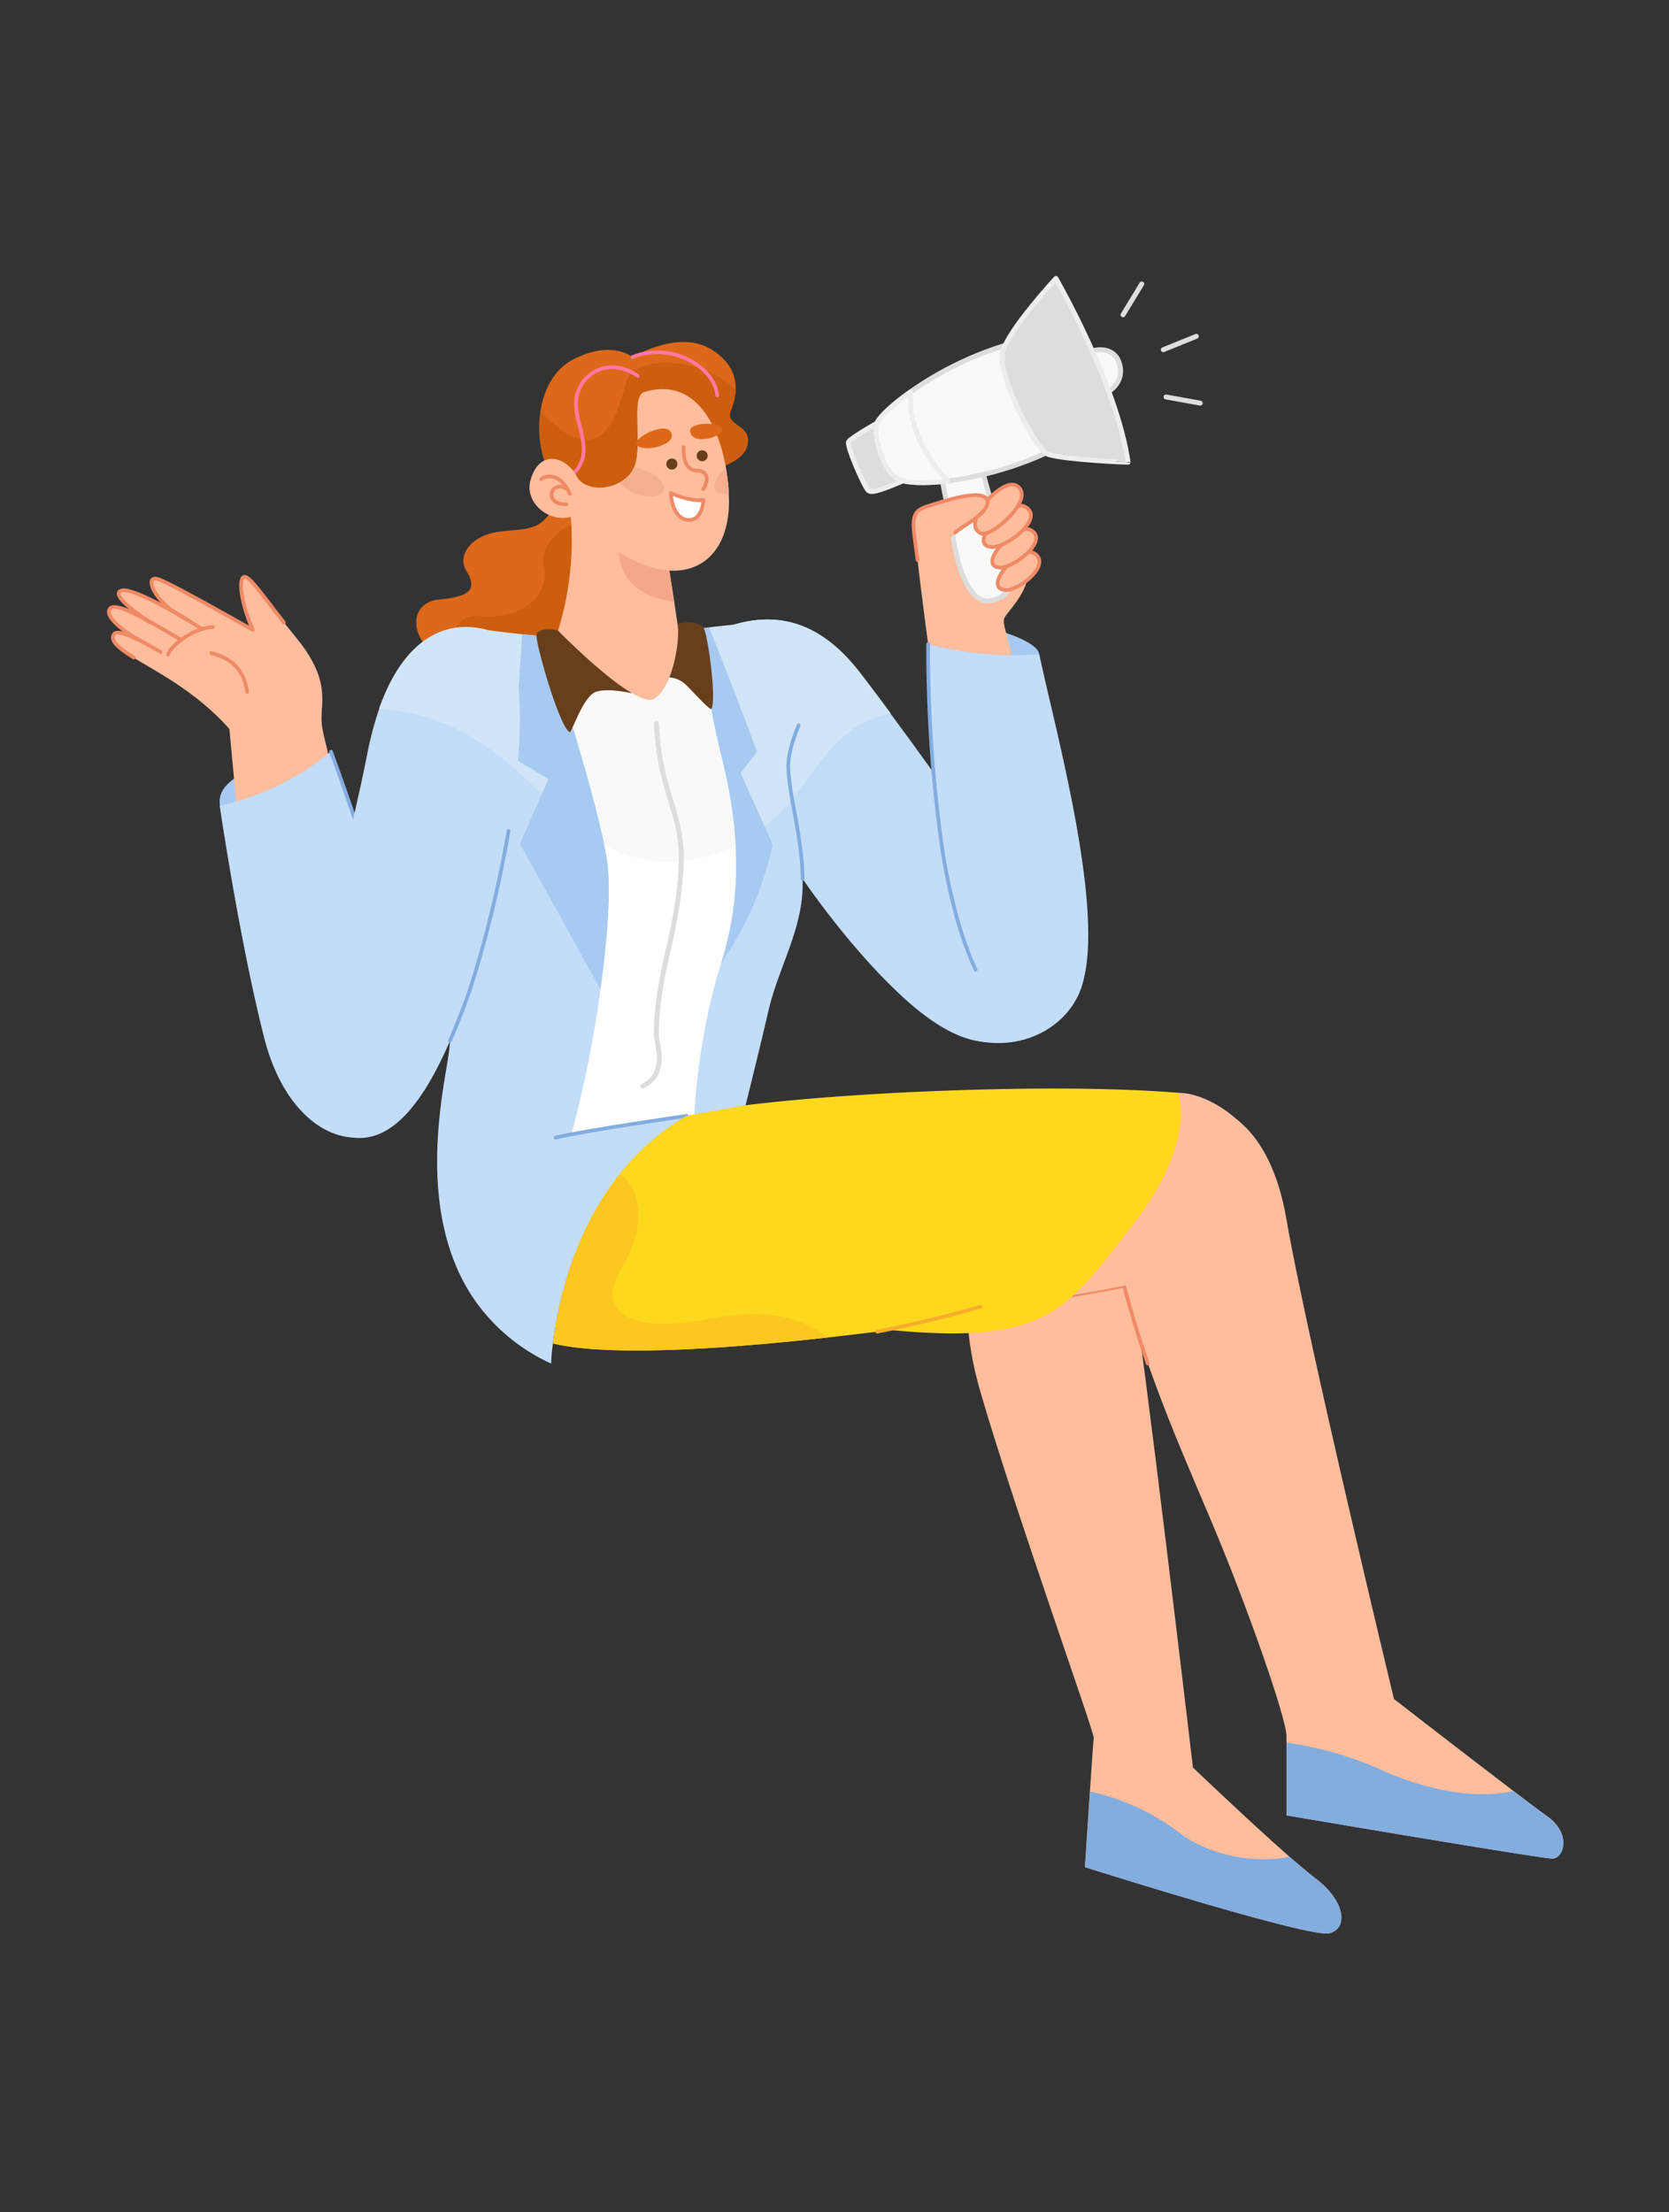
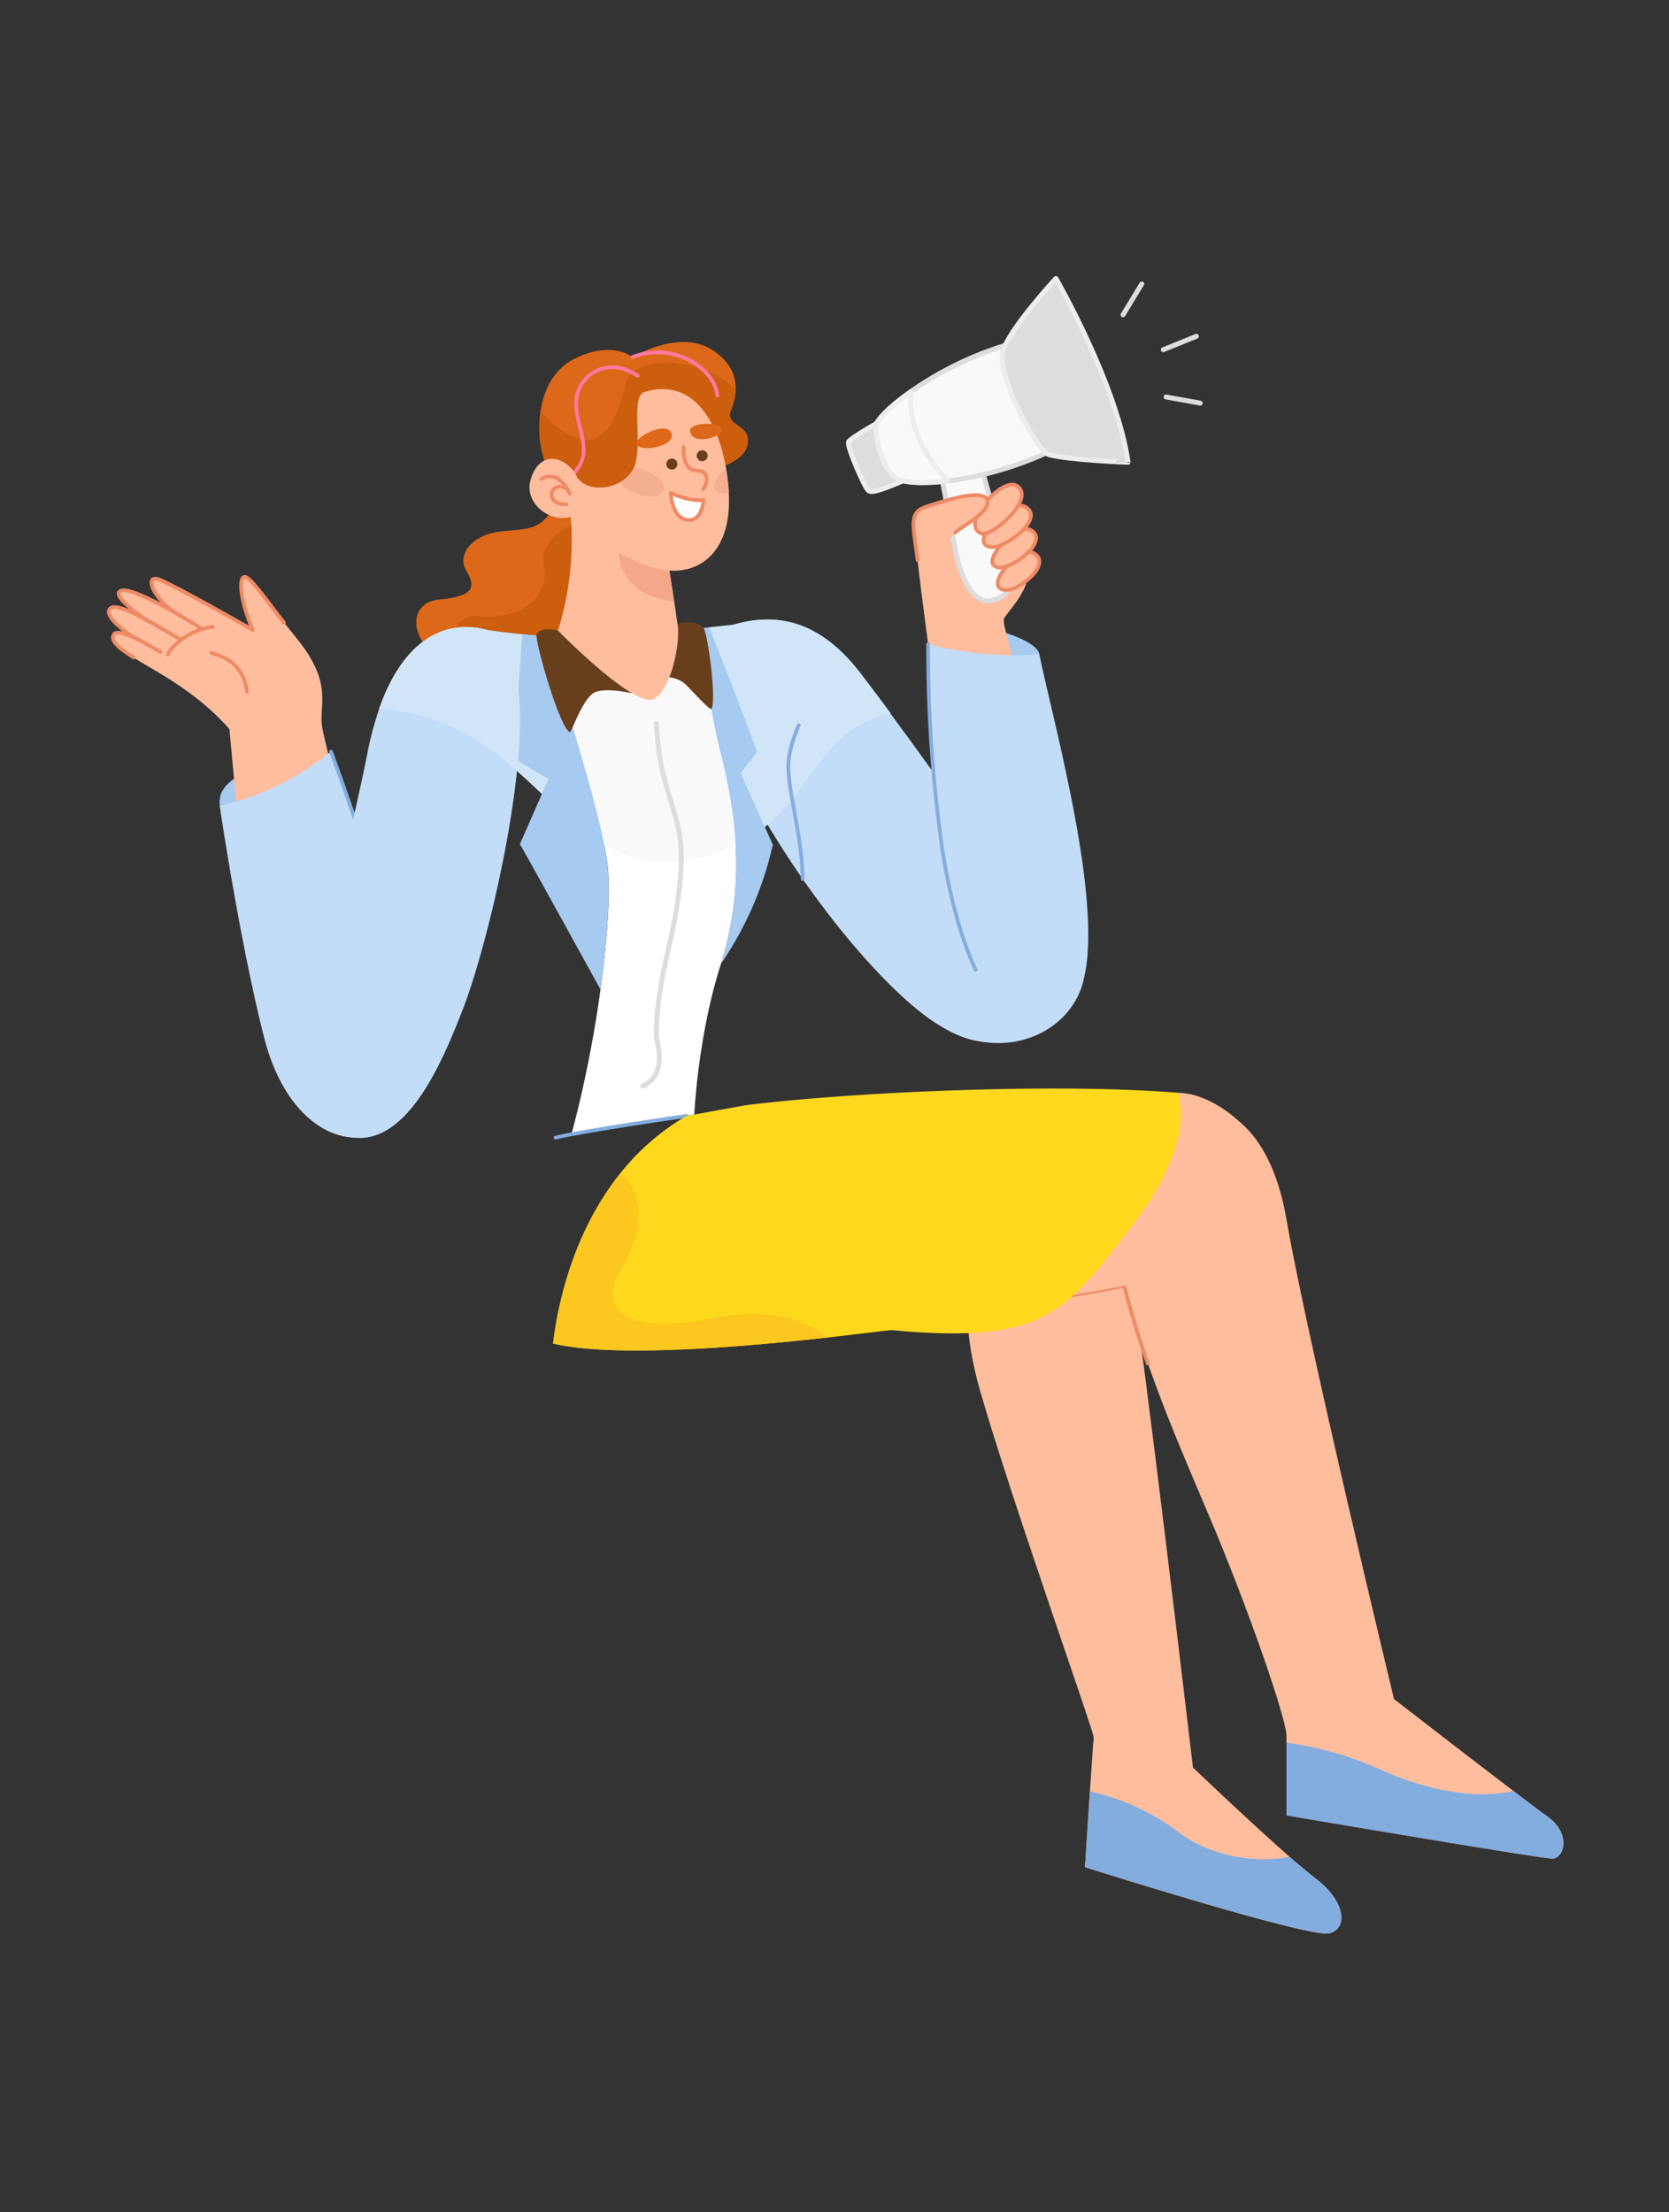
<svg xmlns="http://www.w3.org/2000/svg" xmlns:ns1="http://sodipodi.sourceforge.net/DTD/sodipodi-0.dtd" xmlns:ns2="http://www.inkscape.org/namespaces/inkscape" viewBox="0 0 339.08 449.39" id="svg69" ns1:docname="DrawKit Vector Illustration Team Work (12).svg" ns2:version="1.4.2 (ebf0e94, 2025-05-08)">
  <rect x="0" y="0" width="339.08" height="449.39" fill="#333333" stroke="none" />
  <defs id="defs1">
    <style id="style1">.cls-1{fill:#c3dcf8;}.cls-2{fill:#d0e5f7;}.cls-24,.cls-3{fill:#febd9d;}.cls-4{fill:#83addf;}.cls-5{fill:#a7caf0;}.cls-13,.cls-16,.cls-18,.cls-6,.cls-7{fill:none;}.cls-20,.cls-24,.cls-6{stroke:#ef8a66;}.cls-13,.cls-16,.cls-18,.cls-20,.cls-21,.cls-22,.cls-23,.cls-24,.cls-6,.cls-7{stroke-linecap:round;stroke-linejoin:round;}.cls-16,.cls-18,.cls-20,.cls-24,.cls-6,.cls-7{stroke-width:0.75px;}.cls-7{stroke:#83addf;}.cls-8{fill:#dd6819;}.cls-9{fill:#cc5e0d;}.cls-10,.cls-20{fill:#fff;}.cls-11,.cls-21,.cls-23{fill:#f9f9f9;}.cls-12{fill:#683f1d;}.cls-13,.cls-21{stroke:#ddd;}.cls-14{fill:#f4a789;}.cls-15{fill:#fed81d;}.cls-16{stroke:#f7ad2b;}.cls-17{fill:#fcc71f;}.cls-18{stroke:#ff79a0;}.cls-19{fill:#f4af90;}.cls-22{fill:#ddd;}.cls-22,.cls-23{stroke:#ededed;}</style>
  </defs>
  <g id="Girl" transform="matrix(-1,0,0,1,339.366,0)">
    <g id="upper_hand" data-name="upper hand">
      <path class="cls-1" d="m 183.4,167.55 c -2.2,3.69 -4.58,7.39 -7.1,11 -6.47,9.3 -13.78,18 -20.6,24.22 -23.14,21.09 -30.85,-0.73 -28.68,-9.64 1.73,-7.14 20.6,-33.56 31.46,-48.22 2.72,-3.67 4.93,-6.59 6.25,-8.3 6.62,-8.54 14.83,-13 25.86,-9.64 v 0 c 10,3.03 4.09,21.56 -7.19,40.58 z" id="path1" />
      <path class="cls-2" d="m 183.4,167.55 a 39.87,39.87 0 0 1 -5,-5.23 c -5.81,-7.24 -9.48,-15.22 -20,-17.41 2.72,-3.67 4.93,-6.59 6.25,-8.3 6.62,-8.54 14.83,-13 25.86,-9.64 v 0 c 10.08,3.03 4.17,21.56 -7.11,40.58 z" id="path2" />
    </g>
    <g id="leg">
      <path class="cls-3" d="m 140.16,282.82 c -6.73,23.25 -23.19,69.3 -23,70.2 0.07,0.4 0.41,5.38 0.78,10.91 0.49,7.22 1,15.37 1,15.37 0,0 -45.75,14.49 -49.67,13.43 -3.92,-1.06 -3.17,-6.64 2.87,-11.17 1.27,-1 3.12,-2.52 5.25,-4.38 C 85.3,370.24 97,359.06 97,359.06 c 0,0 10.49,-88.87 12.23,-97.08 1.74,-8.21 8.91,-16.91 19.63,-16 11.14,0.94 18.03,13.59 11.3,36.84 z" id="path3" />
      <path class="cls-4" d="m 118.93,379.3 c 0,0 -45.75,14.49 -49.67,13.43 -3.92,-1.06 -3.17,-6.64 2.87,-11.17 1.27,-1 3.12,-2.52 5.25,-4.38 8.37,1.72 17.33,-1.08 22,-4.58 a 46.54,46.54 0 0 1 18.52,-8.67 c 0.49,7.22 1.03,15.37 1.03,15.37 z" id="path4" />
    </g>
    <g id="hand">
      <path class="cls-5" d="m 294.68,163.71 c 0.22,-1.69 0.12,-4.08 -4.73,-6.65 l -1.61,7.28 c 0,0 5.96,2.33 6.34,-0.63 z" id="path5" />
      <path class="cls-3" d="m 272,156.21 c 1.56,-7.39 2.24,-8.07 2,-11.67 -0.24,-3.6 -0.68,-7.87 5.25,-15.07 5.93,-7.2 9.43,-12.83 10.6,-12.25 1.17,0.58 0.39,5.78 -1.85,10.78 0,0 15.75,-9 19.06,-10.26 3.31,-1.26 1.17,4.76 -5.44,8 0,0 10.4,-6.28 12.93,-5.77 2.53,0.51 -2.14,4.18 -5.74,6.53 0,0 6.83,-4.28 8.17,-2.87 1.34,1.41 -2.41,4.4 -5.54,6.29 0,0 4.08,-2.14 4.76,-1.07 0.68,1.07 0,2.24 -4,4.76 -4,2.52 -12.73,6.81 -19.44,14.49 L 291,167 c 0,0 -15.73,2.63 -19,-10.79 z" id="path6" />
      <path class="cls-6" d="m 281.69,126.45 c 4.46,-5.68 7.16,-9.73 8.16,-9.23 1.17,0.58 0.39,5.75 -1.85,10.75 0,0 15.75,-9 19.06,-10.26 3.31,-1.26 1.17,4.76 -5.44,8 0,0 10.4,-6.28 12.93,-5.77 2.53,0.51 -2.14,4.18 -5.74,6.53 0,0 6.83,-4.28 8.17,-2.87 1.34,1.41 -2.41,4.4 -5.54,6.29 0,0 4.08,-2.14 4.76,-1.07 0.68,1.07 0,2.24 -4,4.76" id="path7" />
      <path class="cls-6" d="m 289.17,140.55 c 0.68,-5.34 4.25,-7.12 7.26,-7.89" id="path8" />
      <path class="cls-6" d="m 296.14,127.38 c 4.3,0.2 8.8,4.16 9.1,5.62" id="path9" />
      <path class="cls-6" d="m 298.27,127.76 c 0.06,0 5.9,-3.6 5.9,-3.6" id="path10" />
      <line class="cls-6" x1="309.89" y1="125.72" x2="302.55" y2="129.98" id="line10" />
      <line class="cls-6" x1="312.29" y1="129.33" x2="306.73" y2="132.44" id="line11" />
      <path class="cls-1" d="m 259,227.68 c 7.45,7.52 21.68,2.95 26.73,-17 5.05,-19.95 9,-47 9,-47 a 53.5,53.5 0 0 1 -22.57,-11 c -7.29,19.77 -22.85,65.24 -13.16,75 z" id="path11" />
      <path class="cls-7" d="m 272.11,152.7 c -4.81,13.12 -13.3,37.6 -15.61,55.41" id="path12" />
    </g>
    <g id="leg-2" data-name="leg">
      <path class="cls-3" d="m 113,252.24 c -4.24,20.93 -11.62,37.68 -19.35,55.88 C 85.92,326.32 78,349.11 78,352.67 v 16.1 c 0,0 -51.66,8.78 -54,8.78 -2.34,0 -4,-5 1,-8.57 1.25,-0.88 3.79,-2.79 6.92,-5.18 9.47,-7.2 24.24,-18.66 24.24,-18.66 0,0 17.77,-73.69 21.84,-97.41 6.56,-38.28 40.78,-23.83 35,4.51 z" id="path13" />
      <path class="cls-6" d="m 106.18,277 c 1.77,-5.09 3.39,-10.32 4.8,-15.8 7.72,1.59 17,2.89 28.59,4.95" id="path14" />
      <path class="cls-4" d="m 78,354 v 14.79 c 0,0 -51.66,8.78 -54,8.78 -2.34,0 -4,-5 1,-8.57 1.25,-0.88 3.79,-2.79 6.92,-5.18 9.37,2.16 20.44,-1.41 26.43,-4.11 A 71,71 0 0 1 78,354 Z" id="path15" />
    </g>
    <g id="body">
      <ellipse class="cls-1" cx="136.56" cy="196.14" rx="17.59" ry="15.75" id="ellipse15" />
      <path class="cls-8" d="m 248.35,135.05 a 22.55,22.55 0 0 1 -2,1.09 c -10.89,5.23 -16.71,3.71 -17.8,-1.44 -1.09,-5.15 -12.49,-1.26 -13.16,-10.37 -0.67,-9.11 3.37,-12.06 2.61,-16.71 0,0 0.53,-1.2 1.35,-2.61 1.7,-3 4.68,-6.85 6.9,-2.92 3.29,5.82 5.33,5.2 11.4,5.88 6.07,0.68 8.86,4.89 7,7.93 -2.26,3.69 -1.06,5.29 5.57,5.9 5.96,0.56 6.87,8.01 -1.87,13.25 z" id="path16" />
      <path class="cls-9" d="m 248.35,135.05 a 22.55,22.55 0 0 1 -2,1.09 c -10.89,5.23 -16.71,3.71 -17.8,-1.44 -1.09,-5.15 -12.49,-1.26 -13.16,-10.37 -0.67,-9.11 3.37,-12.06 2.61,-16.71 0,0 0.53,-1.2 1.35,-2.61 8,2.46 10.27,6.65 9.49,10.28 -1,4.63 3.07,10.7 13.18,9.87 5.08,-0.43 6.34,4.71 6.33,9.89 z" id="path17" />
-       <path class="cls-1" d="M 242.69,264.44 A 38.32,38.32 0 0 1 227.39,277 c 0,0 0,-1.51 -0.35,-4 -1.17,-9.61 -6.14,-34 -27.14,-46.25 l -1.47,-0.27 h -0.12 l -10.4,-1.88 c 0,0 -2.72,-10.86 -4.69,-19.37 -1.97,-8.51 -6.74,-16.11 -6.92,-25.09 q 0,-0.75 0,-1.5 c 0.08,-5.83 1.3,-11.41 2.14,-16.23 a 49.27,49.27 0 0 0 0.76,-6 c 0.28,-6.17 -4.59,-13.1 -5.06,-17.4 -0.47,-4.3 0,-13.39 11.33,-12.43 1.85,0.15 3.55,0.29 5.12,0.45 1.57,0.16 3.26,0.33 4.69,0.51 l 1.5,0.22 a 41.57,41.57 0 0 1 5.93,1.25 21.27,21.27 0 0 1 4.48,1.86 c 4.39,2.45 14.44,-0.68 15.67,-1.08 h 0.12 c 2.18,-0.14 4.11,-0.29 5.83,-0.45 1.72,-0.16 3.16,-0.26 4.45,-0.4 3.82,-0.39 6.07,-0.73 7.24,-0.87 v 0 c 0.69,0 1.68,9.39 2.75,22 0.57,6.85 1.16,14.67 1.74,22.43 1.19,16.16 2.29,32.15 2.94,39 0.1,1.11 0.2,2 0.28,2.58 0.99,7.25 7.1,32.57 -5.52,50.36 z" id="path18" />
      <path class="cls-2" d="m 243.26,150 a 62.07,62.07 0 0 0 -8.92,6.64 c -11.16,9.79 -19.17,21.15 -36,17.9 a 30.7,30.7 0 0 1 -14.91,-7 39.87,39.87 0 0 1 -5,-5.23 49.27,49.27 0 0 0 0.76,-6 c 0.28,-6.17 -4.59,-13.1 -5.06,-17.4 -0.47,-4.3 0,-13.39 11.33,-12.43 1.85,0.15 3.55,0.29 5.12,0.45 1.57,0.16 3.26,0.33 4.69,0.51 a 48.24,48.24 0 0 1 7.43,1.47 21.27,21.27 0 0 1 4.48,1.86 c 4.39,2.45 14.44,-0.68 15.67,-1.08 h 0.12 c 4.28,-0.28 7.65,-0.59 10.28,-0.85 3.82,-0.39 6.07,-0.73 7.24,-0.87 v 0 c 0.71,0.03 1.7,9.39 2.77,22.03 z" id="path19" />
      <path class="cls-10" d="m 217.37,201 a 241.27,241.27 0 0 0 5.89,29.42 l -24.83,-4 h -0.12 c 0,0 -0.7,-16 -5.42,-30.63 a 66.37,66.37 0 0 1 -3,-23.94 102.89,102.89 0 0 1 3.33,-20 140.64,140.64 0 0 0 3.54,-24.08 c 1.14,0.17 2.2,0.35 3.18,0.56 l 0.68,0.14 c 0.73,0.16 1.42,0.35 2.07,0.55 a 21.27,21.27 0 0 1 4.48,1.86 c 4.39,2.45 14.44,-0.68 15.67,-1.08 h 0.12 l 3.8,-0.27 0.7,-0.06 1.33,-0.12 c -1.88,5.78 -9.66,29.73 -12.2,42.36 -0.27,1.4 -0.49,2.65 -0.63,3.72 -0.72,5.76 0.04,15.57 1.41,25.57 z" id="path20" />
      <path class="cls-11" d="m 228.81,129.24 c -1.88,5.78 -9.66,29.73 -12.2,42.36 a 25.12,25.12 0 0 1 -18.3,2.92 34,34 0 0 1 -8.4,-2.7 102.89,102.89 0 0 1 3.33,-20 140.64,140.64 0 0 0 3.54,-24.08 c 1.14,0.17 2.2,0.35 3.18,0.56 l 0.68,0.14 c 0.73,0.16 1.42,0.35 2.07,0.55 a 21.27,21.27 0 0 1 4.48,1.86 c 4.39,2.45 14.44,-0.68 15.67,-1.08 h 0.12 l 3.8,-0.27 0.7,-0.06 z" id="path21" />
      <path class="cls-5" d="m 227.94,158.24 5.8,13.24 c -1.66,2.83 -11.9,21.4 -16.37,29.52 -1.38,-10 -2.13,-19.81 -1.39,-25.68 1.39,-10.85 10.74,-39.67 12.83,-46.08 1.68,-0.13 3.16,-0.26 4.45,-0.4 L 235,154 c -1.25,0.82 -7.06,4.24 -7.06,4.24 z" id="path22" />
      <path class="cls-5" d="m 193.24,151.78 c -2.13,8.61 -6.35,25.3 -0.35,44 a 69.6,69.6 0 0 1 -10.53,-24.19 l 6.54,-14.52 -3.32,-4.35 c 0,0 3.61,-10 9.7,-25.22 l 1.5,0.22 a 140.64,140.64 0 0 1 -3.54,24.06 z" id="path23" />
      <path class="cls-12" d="m 226,128.11 c 2.42,-0.73 4.44,0 4.39,1 -0.12,2.68 -4.78,18.8 -6.79,19.62 -0.37,0.15 -2.68,-7.28 -5.29,-8.18 -2.61,-0.9 -7.47,0.34 -7.36,0.28 0.11,-0.06 9.84,-14.38 15.05,-12.72 z" id="path24" />
      <path class="cls-12" d="m 202.86,127.55 c 4.11,5.55 3.56,9.7 2,9.89 -1.56,0.19 -3.33,0.06 -5.14,1.95 -1.81,1.89 -4.68,5 -4.89,4.61 -1.08,-2 0.74,-15 1.54,-16.35 1.04,-1.65 5.38,-1.6 6.49,-0.1 z" id="path25" />
      <path class="cls-13" d="m 206,147 c -0.5,10.56 -2.95,14.61 -4.42,21.13 -1.47,6.52 -0.18,15.4 2.21,25.64 2.39,10.24 2.26,15.74 2.21,16.86 -0.05,1.12 -2.41,7.53 2.76,10" id="path26" />
      <path class="cls-3" d="m 226,128.1 c 0,0 -15.89,16.24 -19.6,13.82 -3.71,-2.42 -5.16,-11.61 -4.74,-14.71 0.14,-1 0.42,-2.9 0.73,-5 0.65,-4.23 1.46,-9.37 1.6,-10.47 0.44,-9 15.19,-16.76 19.41,-6.78 a 61.62,61.62 0 0 0 2.6,23.14 z" id="path27" />
      <path class="cls-14" d="m 202.41,122.21 c 0.65,-4.23 1.46,-9.37 1.6,-10.47 l 9.61,-3.35 c 1.01,8.2 -3.16,12.87 -11.21,13.82 z" id="path28" />
      <path class="cls-7" d="m 176.3,178.55 c 0.08,-5.83 1.3,-11.41 2.14,-16.23 a 49.27,49.27 0 0 0 0.76,-6 c 0.13,-3 -0.92,-6.11 -2.1,-9" id="path29" />
      <path class="cls-7" d="m 226.51,231.1 c -6.12,-1.47 -26.61,-4.42 -26.61,-4.42" id="path30" />
      <path class="cls-3" d="m 100,222 c -10.71,0 -26.71,17.26 -15.67,27.26 12.52,11.33 26.71,11.82 55.25,16.88 C 139.57,266.12 154.14,222 100,222 Z" id="path31" />
      <path class="cls-15" d="m 227,272.93 c -12.67,3 -39.67,0.57 -55.84,-1.23 -4.23,-0.48 -7.71,-0.9 -10,-1.18 -1.78,-0.21 -2.86,-0.32 -3,-0.31 -31.42,2.93 -35.36,-3.94 -48.58,-20.93 C 96.36,232.29 99.81,223 100,222 c 24.54,-2.06 66.6,-0.16 87.92,2.53 l 12,2.17 a 48.39,48.39 0 0 1 13.56,11.81 c 9.79,12.32 12.7,27.36 13.52,34.42 z" id="path32" />
-       <path class="cls-16" d="m 140.16,265.44 c 10.18,3 21,5.08 21,5.08" id="path33" />
      <path class="cls-17" d="m 227,272.93 c -12.67,3 -39.67,0.57 -55.84,-1.23 7.55,-5.6 15.59,-5.38 24.51,-3.72 18.41,3.43 21.91,-3.16 17.5,-10.17 -3.89,-6.17 -5.55,-14.92 0.25,-19.32 9.85,12.34 12.76,27.38 13.58,34.44 z" id="path34" />
    </g>
    <g id="upper_hand-2" data-name="upper hand">
      <path class="cls-1" d="m 271.82,229.73 c -11.15,5.72 -18.82,-6.64 -23.88,-18.29 -1,-2.35 -1.94,-4.66 -2.75,-6.79 -3.46,-9 -9,-30.18 -10.85,-48 -1.48,-14.51 -0.49,-26.82 6.16,-28.65 v 0 c 7.91,-2.16 16.69,1.33 21.85,16.07 a 67,67 0 0 1 2.42,9.18 c 4.75,24.36 18.7,70.5 7.05,76.48 z" id="path35" />
-       <path class="cls-7" d="m 247.94,211.44 c -1,-2.35 -1.94,-4.66 -2.75,-6.79 -2.69,-7 -6.67,-21.41 -9.15,-35.85" id="path36" />
      <path class="cls-2" d="m 262.36,144 a 41.5,41.5 0 0 0 -19.1,5.94 62.07,62.07 0 0 0 -8.92,6.64 c -1.48,-14.51 -0.49,-26.82 6.16,-28.65 v 0 c 7.92,-2.12 16.7,1.37 21.86,16.07 z" id="path37" />
    </g>
    <g id="head">
      <path class="cls-8" d="m 227.63,96.36 c -3.82,7.34 -33.21,-1 -33.21,-1 -4.77,-1.39 -7.16,-3.28 -7,-6.16 0.16,-2.88 4.65,-3 3.49,-5.76 a 11.89,11.89 0 0 1 -1,-4.24 c -0.09,-2.63 0.91,-5.67 4.77,-8.12 6.8,-4.32 16.14,1.48 16.14,1.48 0,0 4.27,-3.57 12,0.41 3.92,2 6.07,6.1 6.74,10.6 a 21.88,21.88 0 0 1 -1.93,12.79 z" id="path38" />
      <path class="cls-9" d="m 227.63,96.36 c -3.82,7.34 -33.21,-1 -33.21,-1 -4.77,-1.39 -7.16,-3.28 -7,-6.16 0.16,-2.88 4.65,-3 3.49,-5.76 a 11.89,11.89 0 0 1 -1,-4.24 c 6.33,-6.67 20.8,-7.5 22.36,-1.26 1.77,7.08 5.14,18.35 17.3,5.63 a 21.88,21.88 0 0 1 -1.94,12.79 z" id="path39" />
      <path class="cls-18" d="m 209.81,76.35 c 5.53,-3.75 10.68,-0.92 12.12,3.22 2.09,6 -5,12.29 2.09,17.65" id="path40" />
      <path class="cls-18" d="m 193.65,80.31 c 0.5,-5.62 9.18,-11 17.2,-7.78" id="path41" />
      <path class="cls-3" d="m 223.42,105 c 0,0 -8,7.81 -16.82,10.33 -8.62,2.49 -16,-2.71 -15.29,-15.12 0,-0.2 0,-0.41 0,-0.61 0.12,-1.51 0.3,-3 0.54,-4.41 1.85,-10.69 7.41,-18.43 16.64,-15.54 2.83,0.88 0.18,10.88 2.08,15.37 a 4.65,4.65 0 0 0 0.42,0.8 7.23,7.23 0 0 0 2.49,2.18 c 3.13,1.72 7.38,1.34 8.76,-1.3 2,-3.83 7.43,-5.67 9.32,0.75 1.37,4.61 -3.67,8.78 -8.14,7.55 z" id="path42" />
      <path class="cls-19" d="m 213.48,98 a 7.49,7.49 0 0 1 -3.37,2.29 c -2.59,1 -5.09,0.67 -5.58,-0.65 -0.49,-1.32 1.23,-3.16 3.82,-4.11 a 9.06,9.06 0 0 1 2.25,-0.53 4.65,4.65 0 0 0 0.42,0.8 7.23,7.23 0 0 0 2.46,2.2 z" id="path43" />
      <path class="cls-19" d="m 194,99.58 c -0.45,0.66 -1.45,0.84 -2.66,0.59 0,-0.2 0,-0.41 0,-0.61 0.12,-1.51 0.3,-3 0.54,-4.41 1.87,1.5 2.8,3.37 2.12,4.43 z" id="path44" />
      <path class="cls-12" d="m 195.6,92.58 a 1.11,1.11 0 1 0 1.11,-1.11 1.11,1.11 0 0 0 -1.11,1.11 z" id="path45" />
      <path class="cls-12" d="m 201.75,94.26 a 1.12,1.12 0 1 0 1.11,-1.11 1.11,1.11 0 0 0 -1.11,1.11 z" id="path46" />
      <path class="cls-6" d="m 223.62,100.33 c 1.19,-3 3.81,-4.43 5.78,-3" id="path47" />
      <path class="cls-6" d="m 224,99.46 c 3.18,-2.43 5.38,3 0.28,3" id="path48" />
      <path class="cls-8" d="m 192.65,87.21 c -0.3,1.44 5.91,3.43 6.5,0.52 0.42,-2.09 -6.15,-2.09 -6.5,-0.52 z" id="path49" />
      <path class="cls-8" d="m 202.91,88.14 c -0.68,2.53 6.38,3.85 7.14,2.14 0.65,-1.44 -6.37,-5 -7.14,-2.14 z" id="path50" />
      <path class="cls-6" d="m 196.5,99.37 c -1.38,-2.15 -0.66,-3.76 1.15,-3.76 2.21,0 2.93,-2 2.83,-4.8" id="path51" />
      <path class="cls-20" d="m 196.45,101.58 c 2.85,0.35 6.64,-1.41 6.64,-1.41 0,0 -0.17,5 -3.32,5.43 -3.15,0.43 -3.32,-4.02 -3.32,-4.02 z" id="path52" />
    </g>
    <g id="hand-2" data-name="hand">
-       <path class="cls-21" d="m 119.38,72.16 c -2.93,-1.87 -6.3,-1.35 -7.29,1.23 -1.43,3.74 1.26,6.27 4.28,7.25 z" id="path53" />
      <path class="cls-22" d="m 154.77,97.22 c 4.78,2 7.36,3.07 8.15,2.45 0.79,-0.62 4.44,-9 4.05,-9.89 -0.39,-0.89 -7.87,-5 -7.87,-5 z" id="path54" />
      <path class="cls-5" d="m 128.23,132.83 c 0.75,-3.2 11.48,-5.78 15.11,-6.39 v 10.77 c 0,0 -11.34,2.36 -15.11,-4.38 z" id="path55" />
      <path class="cls-3" d="m 132.77,137.61 c 1.85,-8.91 3.1,-11 2.52,-12.12 -0.58,-1.12 -4.33,-4.78 -4.78,-8.53 -0.45,-3.75 3.52,-10 4.92,-12 1.4,-2 3.35,-3.43 9.49,-2.46 6.14,0.97 8.52,1.8 8.59,4.84 0.07,3.04 -2.71,23.52 -2.71,23.52 0,0 -4.8,15.26 -18.03,6.75 z" id="path56" />
      <path class="cls-21" d="m 140.4,92.91 c -1.27,6 -4.61,16 -5.86,20.87 -1.25,4.87 -0.44,7.43 3.55,8.24 3.99,0.81 6.42,-6.1 7.23,-10.62 0.81,-4.52 3,-15.79 3,-15.79 z" id="path57" />
      <path class="cls-1" d="m 122.61,205.19 c 13.6,11.24 22.18,-12.18 25.33,-32.73 a 286.76,286.76 0 0 0 2.86,-41.6 c 0,0 -11.33,3.15 -22.57,2 -3.46,16.65 -16.7,63.14 -5.62,72.33 z" id="path58" />
      <path class="cls-7" d="m 141.16,197 c 3.19,-6.86 5.46,-16 6.78,-24.56 a 286.76,286.76 0 0 0 2.86,-41.6" id="path59" />
      <path class="cls-21" d="m 156.63,97.45 c -1.56,0.62 -5.1,0.81 -9.74,0.26 a 69.31,69.31 0 0 1 -22.55,-6.89 l 9.66,-21 a 68.47,68.47 0 0 1 20.32,9.74 c 3.5,2.45 6,4.77 6.87,6.3 0.87,1.53 -0.88,10.14 -4.56,11.59 z" id="path60" />
      <path class="cls-23" d="m 156.63,97.45 c -1.56,0.62 -5.1,0.81 -9.74,0.26 4.65,-5.25 7.94,-10.94 7.43,-18.11 3.5,2.45 6,4.77 6.87,6.3 0.87,1.53 -0.88,10.1 -4.56,11.55 z" id="path61" />
      <path class="cls-22" d="m 126.31,92.34 c 2.58,-0.77 10.51,-16.22 9.37,-20.77 -1.14,-4.55 -10.84,-15 -10.84,-15 0,0 -12.38,21.45 -14.66,37.33 0,0.03 12.38,-0.46 16.13,-1.56 z" id="path62" />
      <line class="cls-13" x1="111.21" y1="63.95" x2="107.4" y2="57.68" id="line62" />
      <line class="cls-13" x1="96.31" y1="68.32" x2="103.03" y2="71.04" id="line63" />
      <line class="cls-13" x1="95.52" y1="81.89" x2="102.47" y2="80.64" id="line64" />
      <path class="cls-24" d="m 129.43,112.32 c 2.78,-1.43 10.44,7 5.78,7.54 -2.76,0.35 -9.87,-5.44 -5.78,-7.54 z" id="path64" />
      <path class="cls-24" d="m 130,107.65 c 2.79,-1.43 11,7.07 6.39,7.64 -2.74,0.35 -10.39,-5.55 -6.39,-7.64 z" id="path65" />
      <path class="cls-24" d="m 131.18,102.9 c 3,-1.54 11.87,7.6 6.86,8.22 -2.97,0.37 -11.26,-5.97 -6.86,-8.22 z" id="path66" />
      <path class="cls-24" d="m 132.88,98.63 c 2.9,-1.69 11.57,7.76 7.16,9.74 -2.04,0.93 -11.43,-7.25 -7.16,-9.74 z" id="path67" />
      <path class="cls-3" d="m 145.31,108.21 c -0.71,-0.94 -7.3,-4.06 -6.53,-6.57 0.77,-2.51 8.65,0.07 12.33,1.26 3.68,1.19 2.76,3.47 1.84,10.88 0.05,0 -3.25,0.22 -7.64,-5.57 z" id="path68" />
      <path class="cls-6" d="m 145.31,108.21 c -0.71,-0.94 -7.3,-4.06 -6.53,-6.57 0.77,-2.51 8.65,0.07 12.33,1.26 3.68,1.19 2.76,3.47 1.84,10.88" id="path69" />
    </g>
  </g>
</svg>